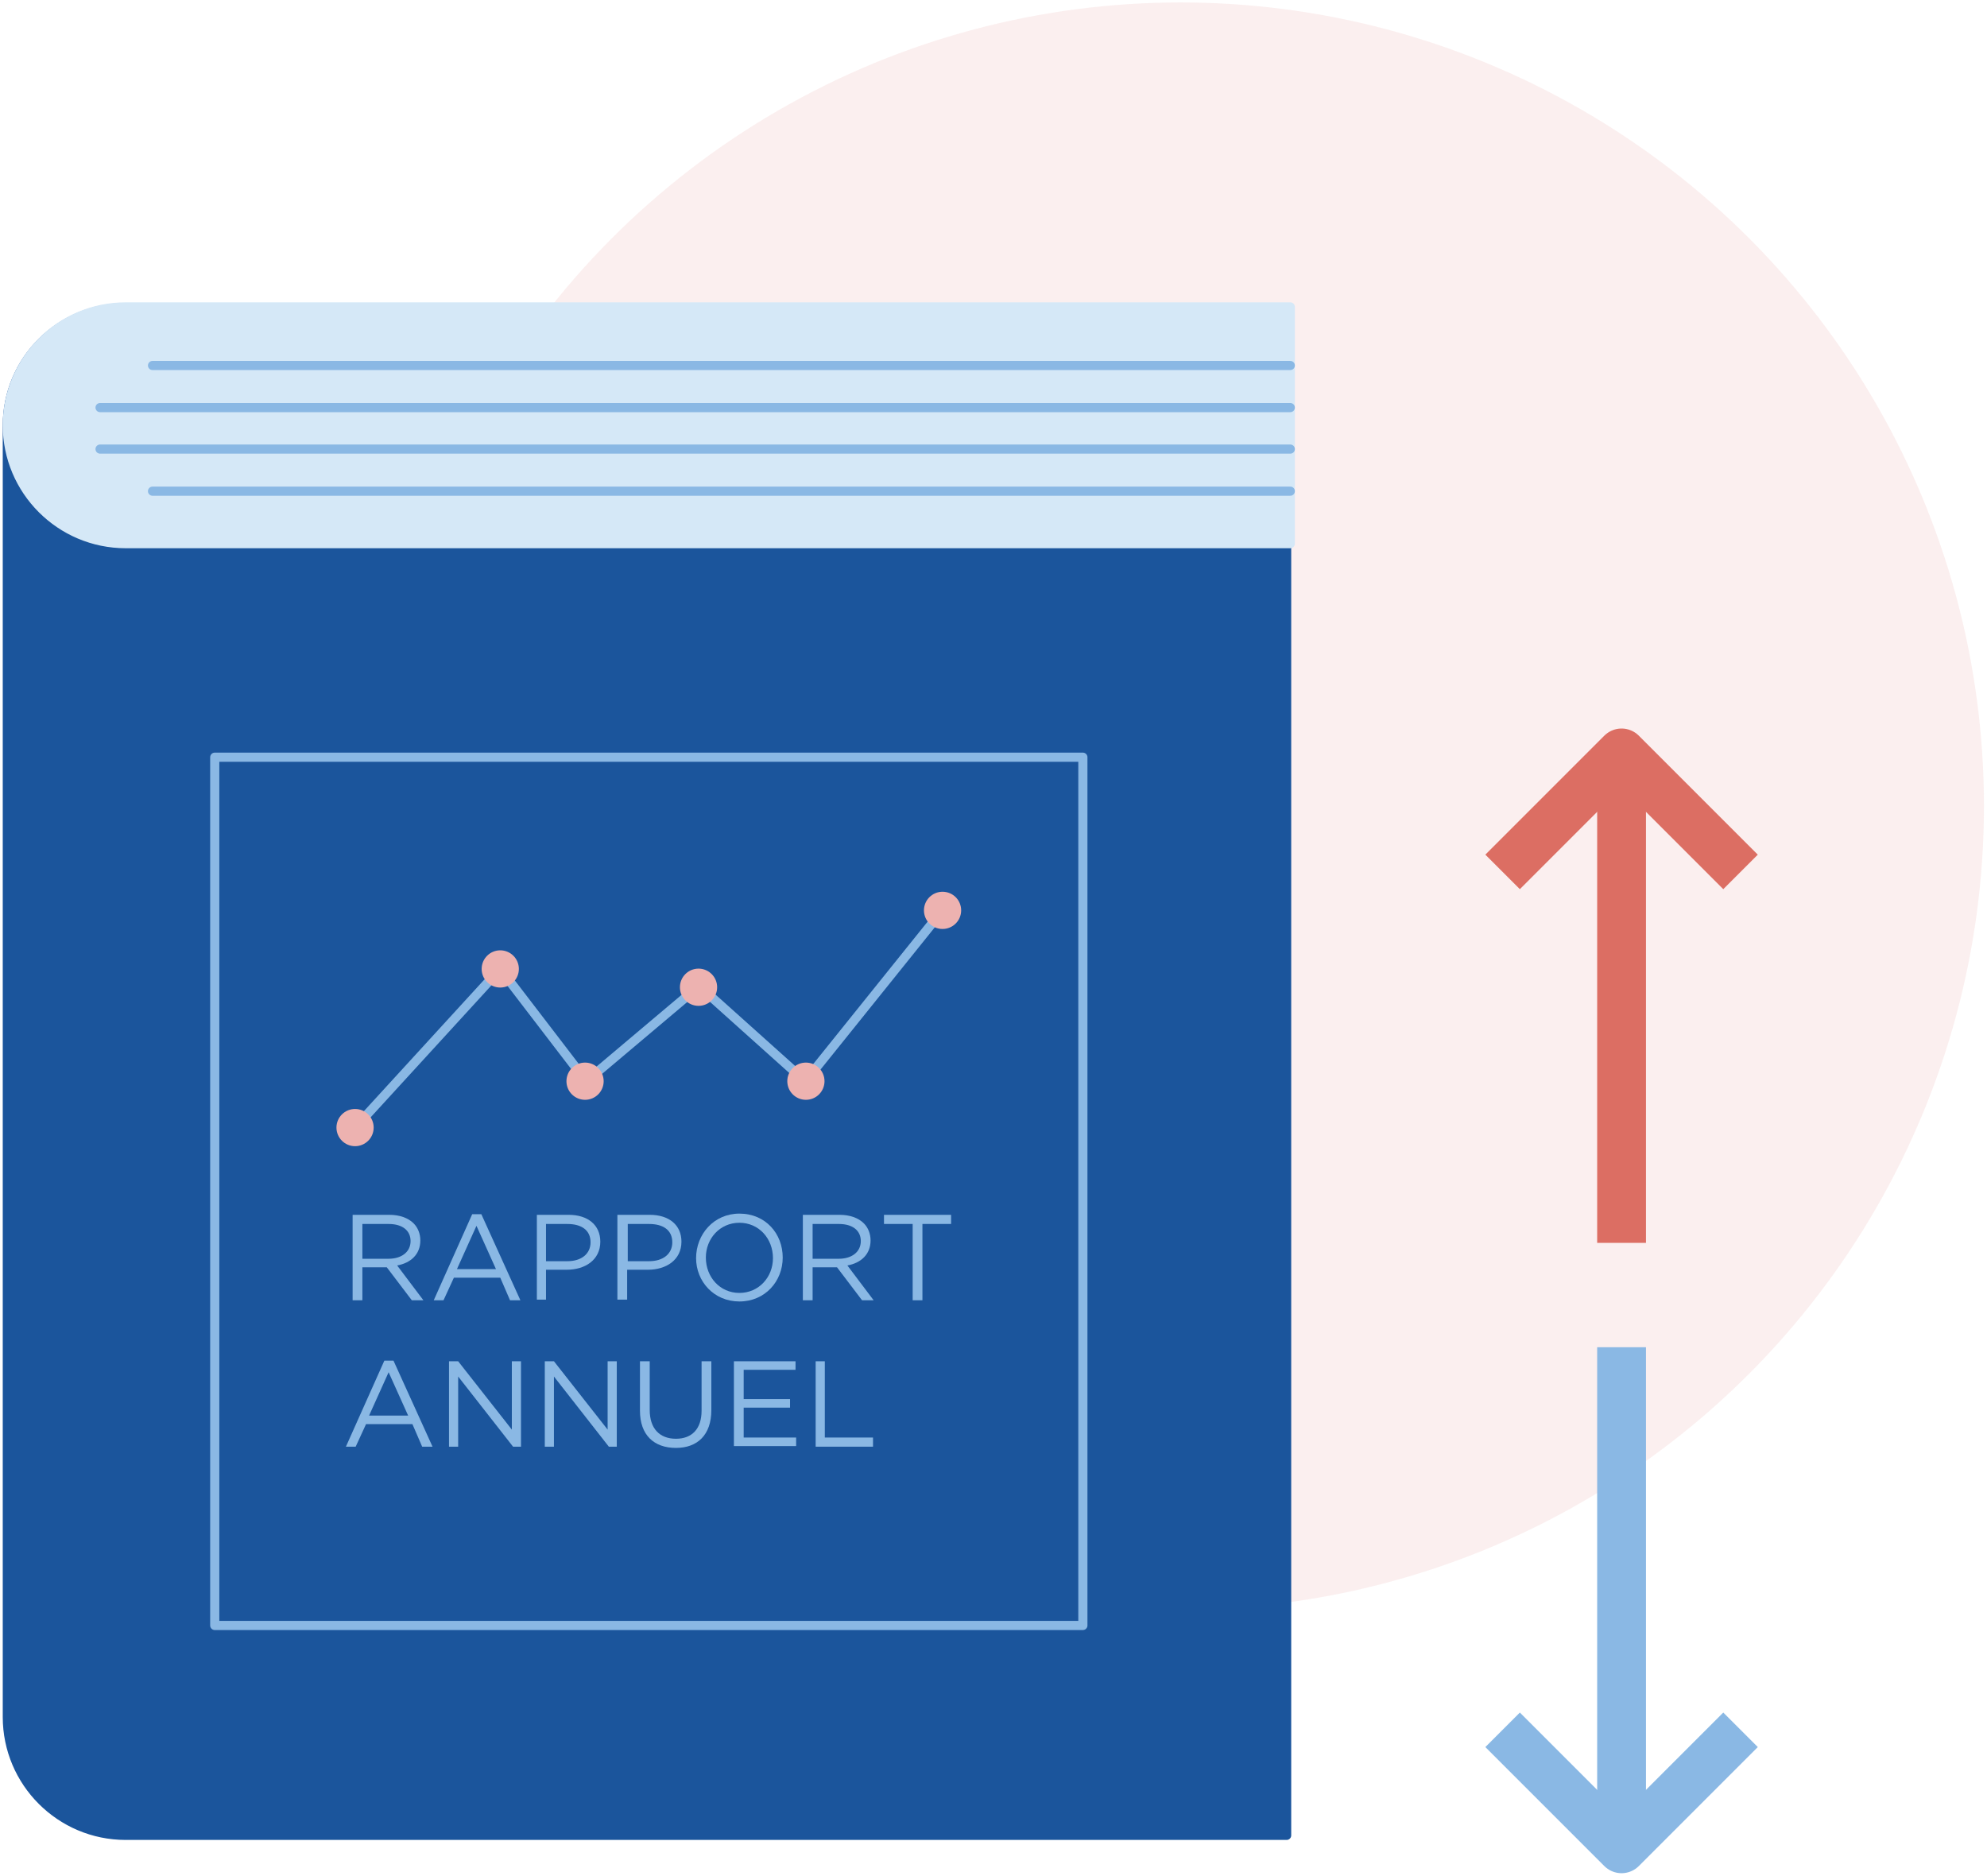
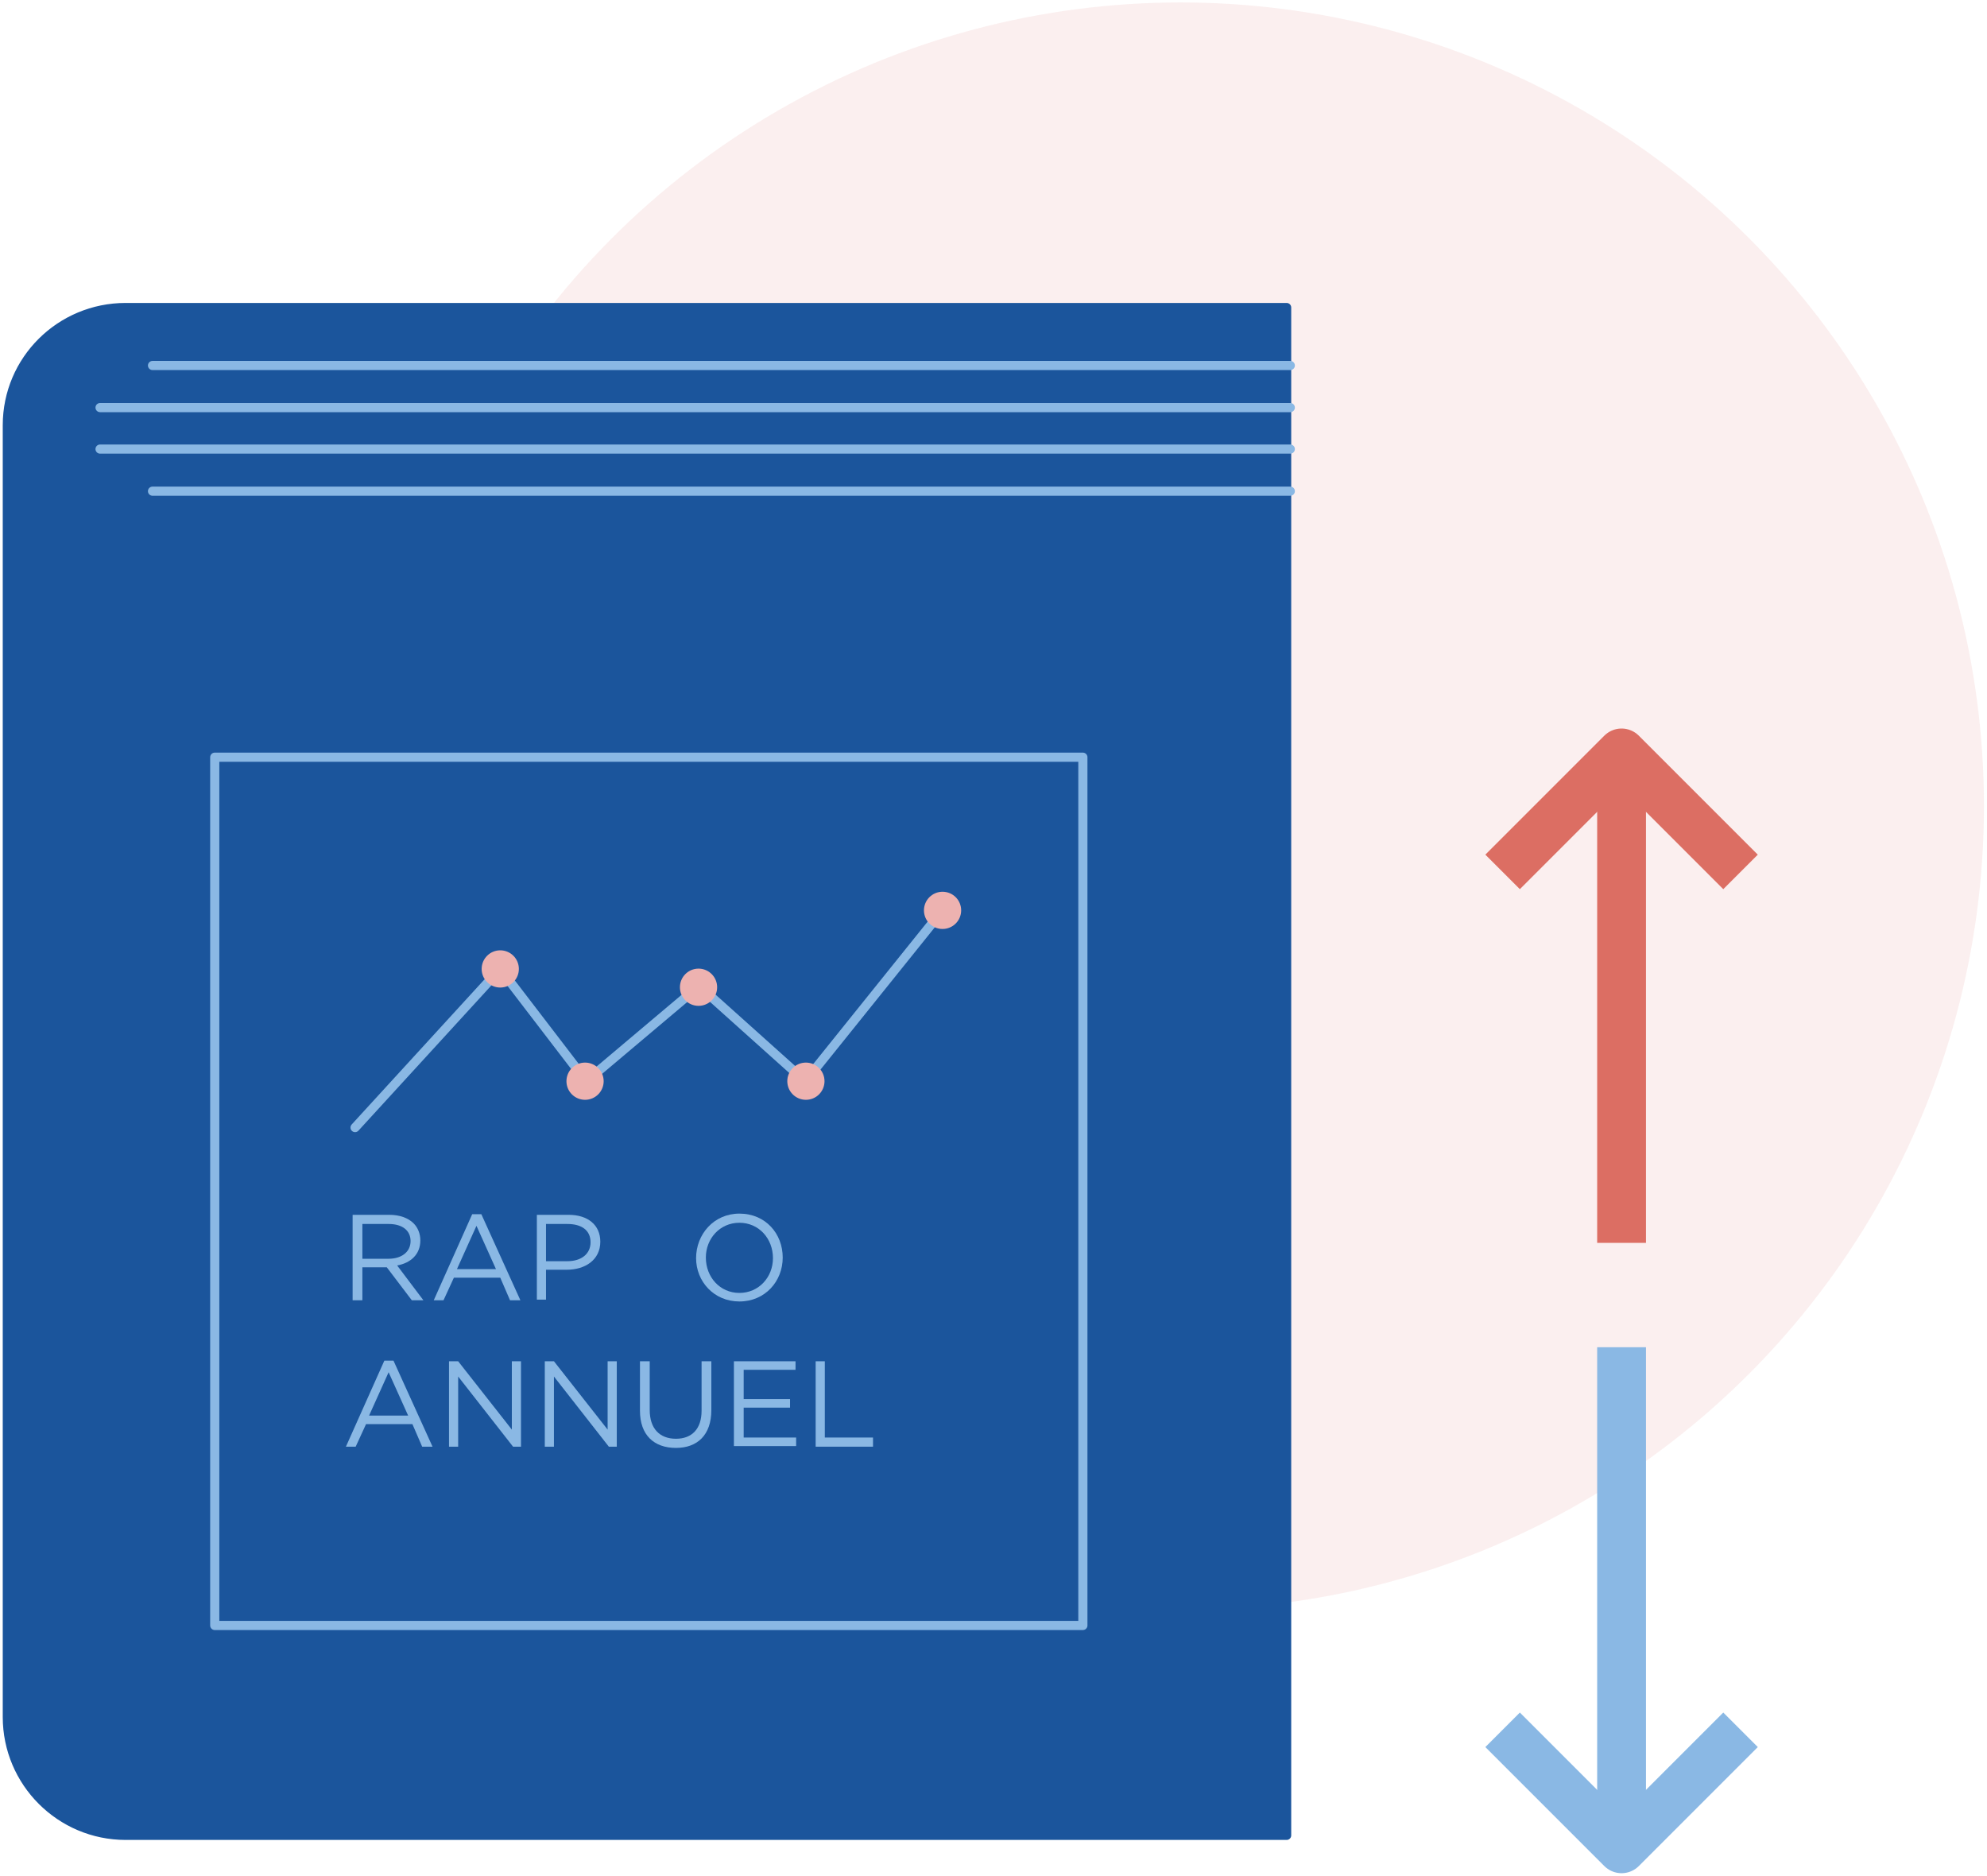
<svg xmlns="http://www.w3.org/2000/svg" version="1.1" id="Calque_1" x="0px" y="0px" viewBox="0 0 325.7 307.4" style="enable-background:new 0 0 325.7 307.4;" xml:space="preserve">
  <style type="text/css">
	.st0{opacity:0.2;fill:#EDB2B0;}
	.st1{fill:#1B559C;stroke:#1B559C;stroke-width:1.5;stroke-linecap:round;stroke-linejoin:round;stroke-miterlimit:10;}
	.st2{fill:#D5E8F7;stroke:#D5E8F7;stroke-width:1.5;stroke-linecap:round;stroke-linejoin:round;stroke-miterlimit:10;}
	.st3{fill:none;stroke:#8AB8E4;stroke-width:1.5;stroke-linecap:round;stroke-linejoin:round;stroke-miterlimit:10;}
	.st4{fill:#EDB2B0;stroke:#EDB2B0;stroke-width:1.5;stroke-linecap:round;stroke-linejoin:round;stroke-miterlimit:10;}
	.st5{fill:#8AB8E4;}
	.st6{fill:none;stroke:#DC6E63;stroke-width:8;stroke-linejoin:round;stroke-miterlimit:10;}
	.st7{fill:none;stroke:#8AB8E4;stroke-width:8;stroke-linejoin:round;stroke-miterlimit:10;}
</style>
  <g>
    <circle class="st0" cx="193.5" cy="132.1" r="131.7" />
    <g>
      <g>
        <path class="st1" d="M20.6,50.4C9.9,50.4,1.2,59,1.2,69.7l0,0v211.7v0c0,10.7,8.7,19.4,19.4,19.4h190.3v-19.4V262V89.1V69.7V50.4     H20.6z" />
-         <path class="st2" d="M211.5,89.1H20.6c-10.7,0-19.4-8.7-19.4-19.4v0c0-10.7,8.7-19.4,19.4-19.4h190.9V89.1z" />
      </g>
      <g>
        <g>
          <polyline class="st3" points="58.2,184.8 82,158.8 96.1,177.2 114.6,161.6 132,177.2 154.5,149.2     " />
-           <circle class="st4" cx="58.2" cy="184.8" r="2.3" />
          <circle class="st4" cx="82" cy="158.8" r="2.3" />
          <circle class="st4" cx="95.9" cy="177.2" r="2.3" />
          <circle class="st4" cx="114.5" cy="161.8" r="2.3" />
          <circle class="st4" cx="132.1" cy="177.2" r="2.3" />
          <circle class="st4" cx="154.5" cy="149.2" r="2.3" />
        </g>
        <g>
          <path class="st5" d="M57.8,199.1h6c1.7,0,3.1,0.5,4,1.4c0.7,0.7,1.1,1.7,1.1,2.8v0c0,2.3-1.6,3.7-3.8,4.1l4.3,5.7h-1.9l-4.1-5.4      h-4v5.4h-1.6V199.1z M63.7,206.3c2.1,0,3.6-1.1,3.6-2.9v0c0-1.7-1.3-2.8-3.6-2.8h-4.3v5.7H63.7z" />
          <path class="st5" d="M77.4,199h1.5l6.4,14.1h-1.7l-1.6-3.7h-7.6l-1.7,3.7h-1.6L77.4,199z M81.3,208l-3.2-7.1l-3.2,7.1H81.3z" />
          <path class="st5" d="M88,199.1h5.2c3.2,0,5.2,1.7,5.2,4.4v0c0,3-2.5,4.6-5.5,4.6h-3.4v4.9H88V199.1z M93,206.7      c2.3,0,3.8-1.2,3.8-3.1v0c0-2-1.5-3-3.8-3h-3.5v6.1H93z" />
-           <path class="st5" d="M101.3,199.1h5.2c3.2,0,5.2,1.7,5.2,4.4v0c0,3-2.5,4.6-5.5,4.6h-3.4v4.9h-1.6V199.1z M106.4,206.7      c2.3,0,3.8-1.2,3.8-3.1v0c0-2-1.5-3-3.8-3h-3.5v6.1H106.4z" />
          <path class="st5" d="M114.1,206.2L114.1,206.2c0-3.9,2.9-7.3,7.1-7.3c4.3,0,7.1,3.3,7.1,7.2v0c0,3.9-2.9,7.2-7.1,7.2      S114.1,210,114.1,206.2z M126.7,206.2L126.7,206.2c0-3.2-2.3-5.8-5.5-5.8s-5.5,2.6-5.5,5.7v0c0,3.2,2.3,5.8,5.5,5.8      S126.7,209.3,126.7,206.2z" />
-           <path class="st5" d="M131.6,199.1h6c1.7,0,3.1,0.5,4,1.4c0.7,0.7,1.1,1.7,1.1,2.8v0c0,2.3-1.6,3.7-3.8,4.1l4.3,5.7h-1.9      l-4.1-5.4h-4v5.4h-1.6V199.1z M137.5,206.3c2.1,0,3.6-1.1,3.6-2.9v0c0-1.7-1.3-2.8-3.6-2.8h-4.3v5.7H137.5z" />
-           <path class="st5" d="M149.6,200.6h-4.7v-1.5h11v1.5h-4.7v12.5h-1.6V200.6z" />
          <path class="st5" d="M63,223h1.5l6.4,14.1h-1.7l-1.6-3.7h-7.6l-1.7,3.7h-1.6L63,223z M66.9,232l-3.2-7.1l-3.2,7.1H66.9z" />
          <path class="st5" d="M73.6,223.1h1.5l8.8,11.2v-11.2h1.5v14h-1.3l-9-11.5v11.5h-1.5V223.1z" />
          <path class="st5" d="M89.3,223.1h1.5l8.8,11.2v-11.2h1.5v14h-1.3l-9-11.5v11.5h-1.5V223.1z" />
          <path class="st5" d="M104.9,231.2v-8.1h1.6v8c0,3,1.6,4.7,4.3,4.7c2.6,0,4.2-1.6,4.2-4.6v-8.1h1.6v8c0,4.1-2.3,6.2-5.8,6.2      C107.2,237.3,104.9,235.2,104.9,231.2z" />
          <path class="st5" d="M120.3,223.1h10.1v1.4h-8.5v4.8h7.6v1.4h-7.6v4.9h8.6v1.4h-10.2V223.1z" />
          <path class="st5" d="M133.6,223.1h1.6v12.5h7.9v1.5h-9.4V223.1z" />
        </g>
      </g>
      <rect x="35.2" y="124.1" class="st3" width="142.3" height="142.3" />
      <line class="st3" x1="211.5" y1="59.9" x2="25" y2="59.9" />
      <line class="st3" x1="211.5" y1="66.8" x2="16.4" y2="66.8" />
      <line class="st3" x1="211.5" y1="73.6" x2="16.4" y2="73.6" />
      <line class="st3" x1="211.5" y1="80.5" x2="25" y2="80.5" />
    </g>
    <g>
      <g>
        <polyline class="st6" points="285.3,142.9 265.8,123.4 246.3,142.9    " />
        <line class="st6" x1="265.8" y1="123.4" x2="265.8" y2="203.7" />
      </g>
      <g>
        <polyline class="st7" points="246.3,283.5 265.8,303 285.3,283.5    " />
        <line class="st7" x1="265.8" y1="303" x2="265.8" y2="220.8" />
      </g>
    </g>
  </g>
</svg>